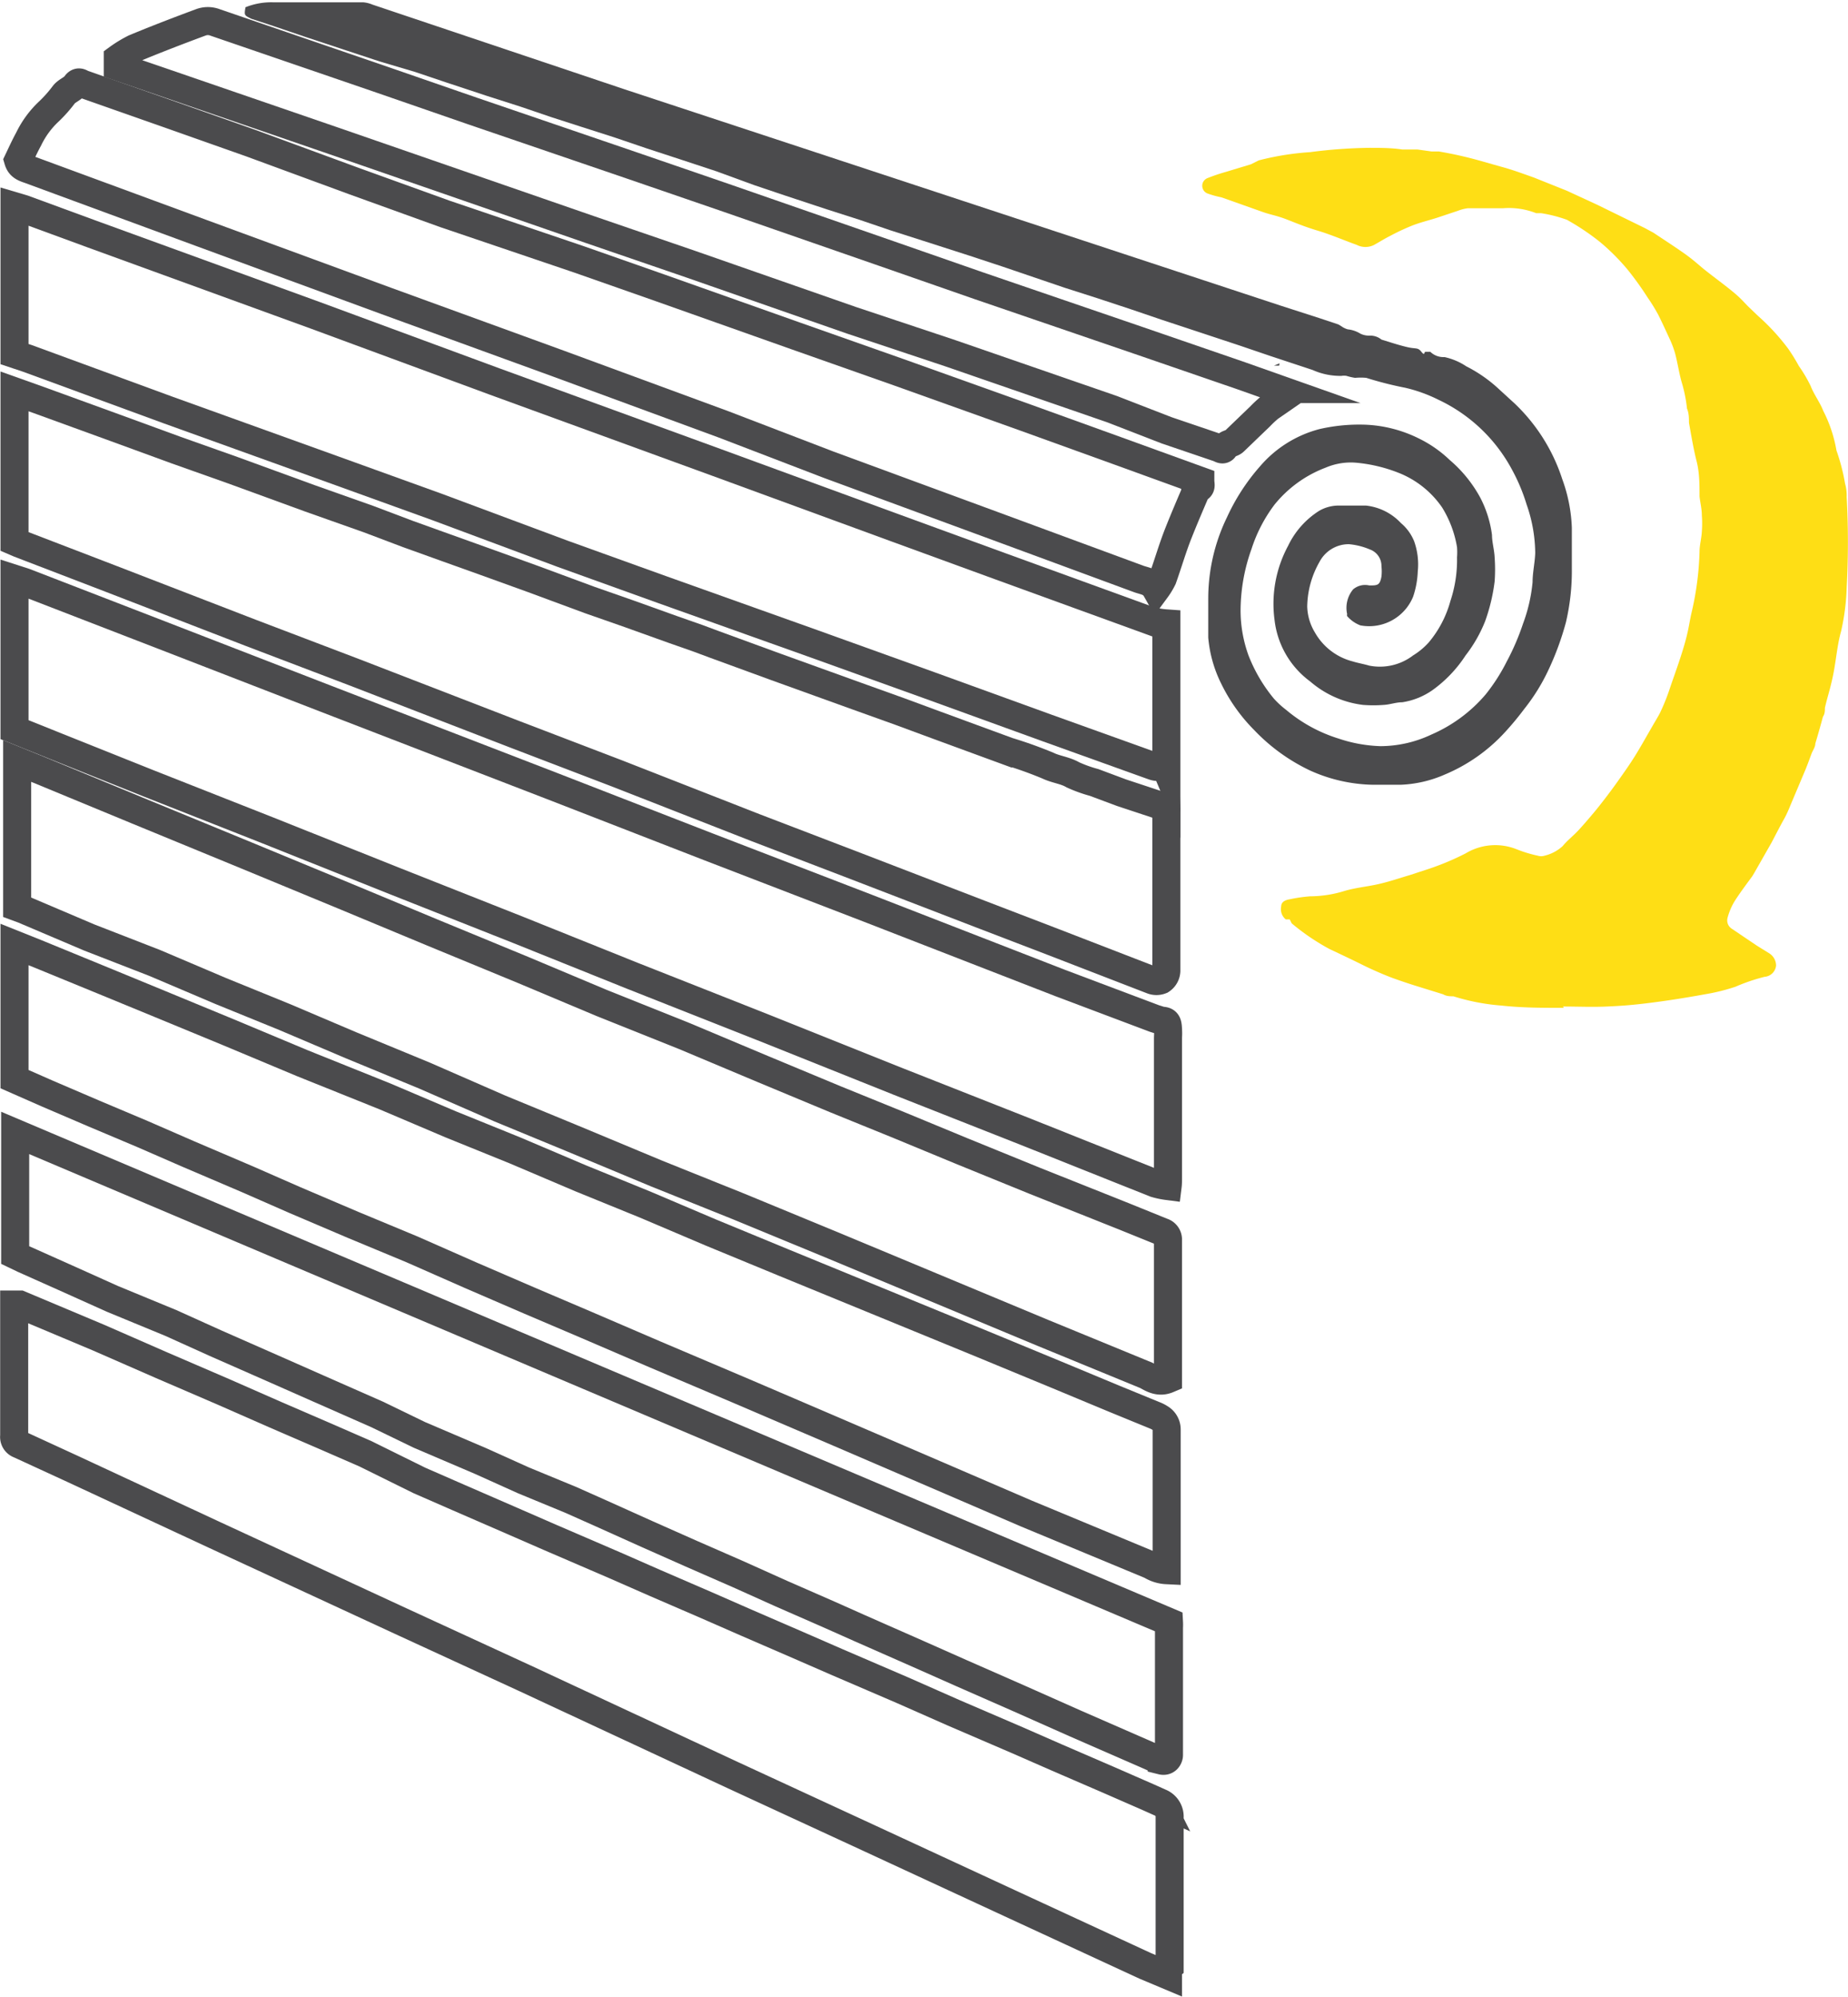
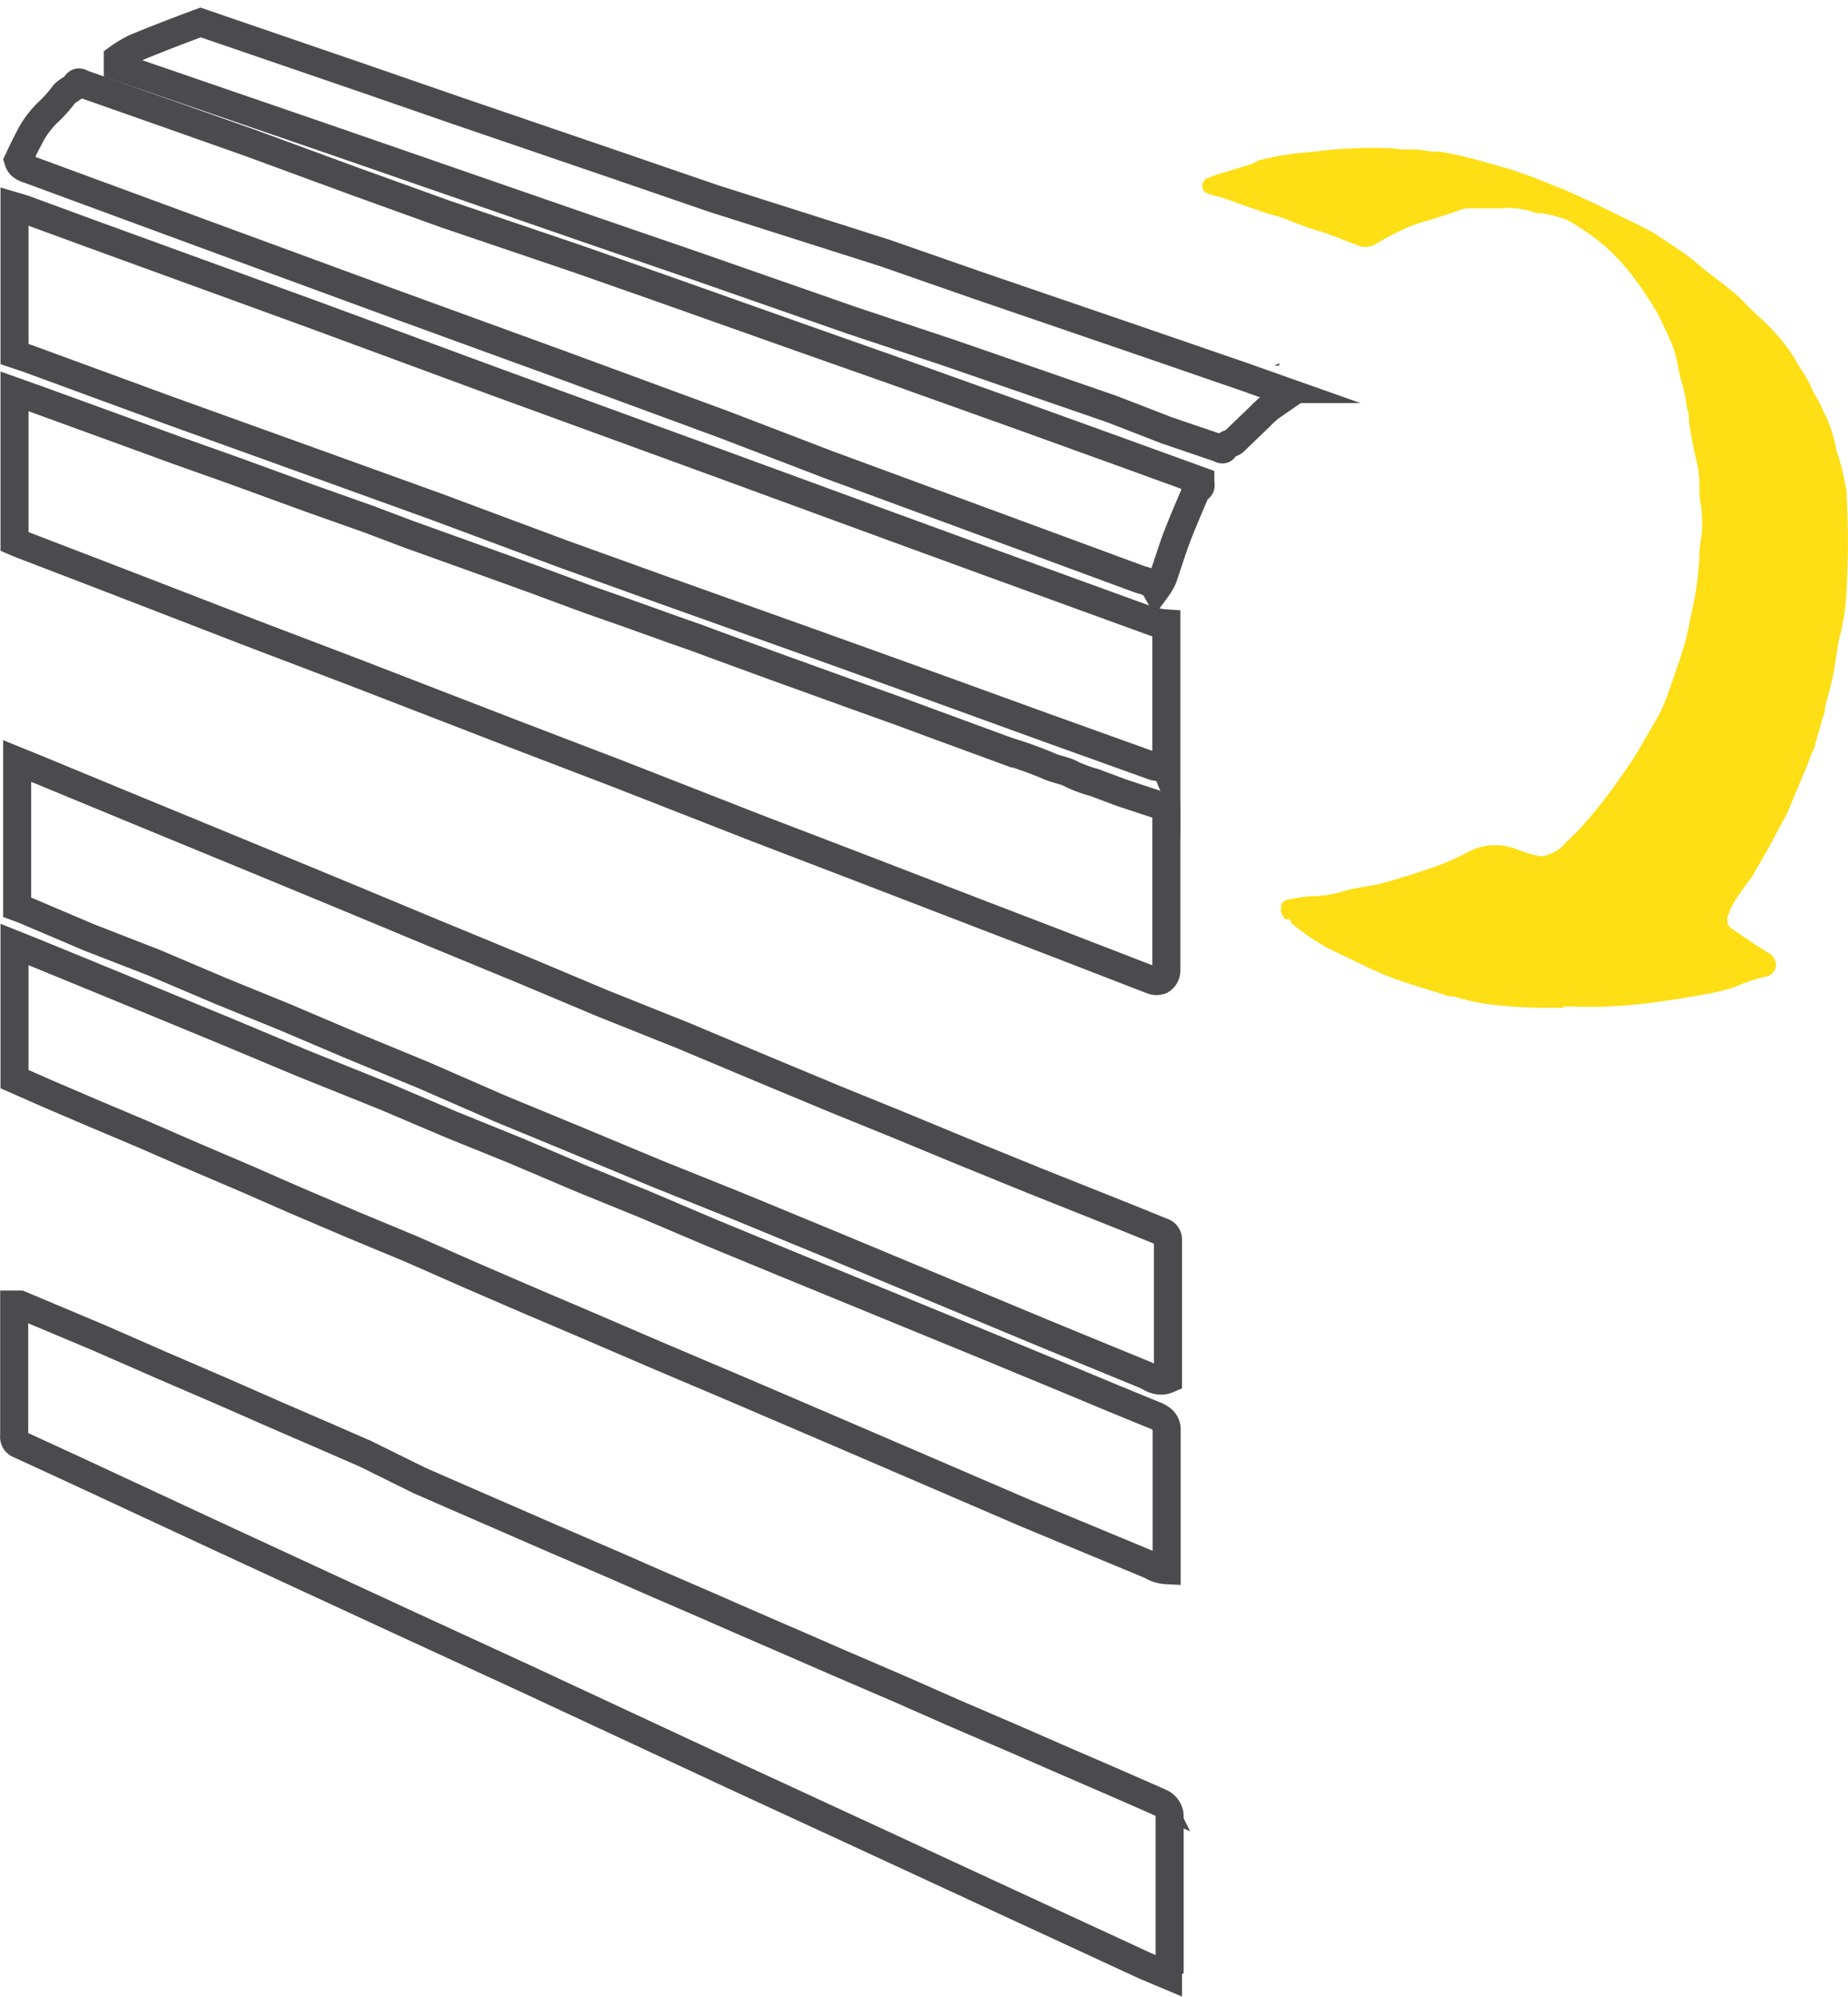
<svg xmlns="http://www.w3.org/2000/svg" id="Layer_1" data-name="Layer 1" viewBox="0 0 56.01 60.52">
  <defs>
    <style>.cls-1{fill:none;stroke:#4b4b4d;stroke-miterlimit:10;stroke-width:0.85px;}.cls-2{fill:#fede15;}.cls-3{fill:#4b4b4d;}</style>
  </defs>
  <title>7code_rollingdoor</title>
  <g id="HwAvEM">
    <path class="cls-1" d="M4.73,17.55V13l.73.26,2.31.84,1.86.68,1.72.61,2.33.85,1.78.63,1.19.45,1.14.41,1.2.43,1.44.52,1.73.64,1.2.42,1.31.47.77.27.51.19,1.86.68,1.22.44,1.22.44,1.31.47,1.11.41.79.29.79.29.6.22a12.57,12.57,0,0,1,1.2.43c.25.12.52.14.76.28a4.11,4.11,0,0,0,.64.23l.83.31,1.36.45a1.25,1.25,0,0,1,0,.14c0,1.59,0,3.19,0,4.78a.35.35,0,0,1-.16.31.37.37,0,0,1-.28,0l-3-1.16-2.19-.84-3.74-1.44-3.08-1.18L23,24.58l-3.11-1.19L15,21.5,11.9,20.32,7.63,18.67,4.87,17.61Z" transform="translate(-4.29 -1.14)" />
-     <path class="cls-1" d="M39.68,37.08A2.43,2.43,0,0,1,39.3,37l-3.91-1.56-3.88-1.53-4.15-1.66-3.9-1.54L20,29.32l-3.69-1.46L12.4,26.3l-3.6-1.42L6,23.76l-1.27-.51V18.68l.31.1L9.23,20.4l4.93,1.91L21,24.95l4.76,1.85,4.83,1.86,5.84,2.27L39.27,32l.22.07c.17,0,.19.07.2.25s0,.2,0,.3q0,2.12,0,4.23C39.69,36.92,39.69,37,39.68,37.08Z" transform="translate(-4.29 -1.14)" />
    <path class="cls-1" d="M39.69,61,39,60.71l-4.11-1.9-4.32-2-4.07-1.88L20.21,52l-3.78-1.74-5.62-2.6-4.3-2-1.63-.75a.24.24,0,0,1-.16-.26c0-.85,0-1.69,0-2.54q0-.65,0-1.3s0-.08,0-.14l.17,0,2.38,1,1.92.84,1.88.81,1.57.69,1.55.67,1.17.51L17,46l1.19.52,1.61.7,1.17.51,1.95.84,1.23.54,1.55.67,1.21.53,1.57.68,1.17.51,2,.86,1.54.68,1.93.83,1.21.53,1.55.67,1.19.52.38.17a.46.46,0,0,1,.29.45c0,1.5,0,3,0,4.51C39.69,60.76,39.69,60.85,39.69,61Z" transform="translate(-4.29 -1.14)" />
    <path class="cls-2" d="M51.69,31.68c-.63,0-1.27,0-1.9-.07a6.43,6.43,0,0,1-1.45-.28c-.1,0-.21,0-.31-.06L47.16,31c-.22-.07-.43-.14-.65-.22s-.62-.25-.92-.4-.64-.31-1-.48a6.76,6.76,0,0,1-1.15-.78L43.38,29,43.26,29a.4.4,0,0,1-.14-.39c0-.15.14-.2.26-.22A4.72,4.72,0,0,1,44,28.3a3.55,3.55,0,0,0,1-.15c.35-.11.72-.14,1.07-.22s.63-.18.94-.27l.61-.2A8,8,0,0,0,48.71,27a1.74,1.74,0,0,1,1.56-.12,4,4,0,0,0,.63.19.34.34,0,0,0,.2,0,1.24,1.24,0,0,0,.55-.29c.14-.17.32-.31.47-.47s.32-.36.48-.55.47-.59.69-.9.37-.52.54-.79.37-.63.55-.94c.09-.16.19-.31.26-.47A6,6,0,0,0,54.9,22c.15-.44.31-.87.44-1.32s.14-.62.21-.94a9.08,9.08,0,0,0,.25-1.88c0-.2.06-.41.07-.61a3.38,3.38,0,0,0,0-.5c0-.19-.05-.38-.07-.57,0-.36,0-.72-.09-1.07s-.16-.77-.23-1.16c0-.14,0-.29-.06-.43a4.24,4.24,0,0,0-.15-.76c-.09-.3-.13-.61-.21-.91a2.88,2.88,0,0,0-.17-.45c-.11-.24-.22-.48-.34-.72a5.36,5.36,0,0,0-.32-.52,9.55,9.55,0,0,0-.61-.85,6.56,6.56,0,0,0-.84-.84,7.34,7.34,0,0,0-1-.67A4.22,4.22,0,0,0,51,7.6l-.15,0a2.26,2.26,0,0,0-1-.15l-1.07,0a1.28,1.28,0,0,0-.31.08l-.63.21c-.25.08-.51.14-.76.24a6.72,6.72,0,0,0-.66.31c-.16.08-.32.18-.48.27a.58.58,0,0,1-.53,0c-.39-.14-.78-.31-1.18-.43s-.63-.22-.94-.34-.48-.14-.71-.22l-1.27-.45A2.88,2.88,0,0,1,40.88,7a.25.25,0,0,1,0-.46,5.6,5.6,0,0,1,.56-.19l.76-.23L42.44,6A8.4,8.4,0,0,1,44,5.75a15,15,0,0,1,1.79-.13c.33,0,.67,0,1,.05h.46l.43.06.22,0A12.07,12.07,0,0,1,49.11,6l.67.19c.34.09.66.21,1,.33l1,.4.93.43.94.46.49.24.26.14c.3.2.61.4.91.61s.43.34.64.51.58.44.86.67.34.33.51.49l.25.24a6.63,6.63,0,0,1,.92,1,5.53,5.53,0,0,1,.32.52,4.25,4.25,0,0,1,.36.61c.1.26.28.49.38.75a4.16,4.16,0,0,1,.4,1.2,6,6,0,0,1,.26,1,1.36,1.36,0,0,1,.05.41,25.14,25.14,0,0,1,0,2.74,6.83,6.83,0,0,1-.17,1.33c-.12.43-.15.88-.24,1.32s-.17.65-.25,1c0,.09,0,.18-.06.27q-.11.41-.23.81c0,.11-.08.21-.12.32s-.11.3-.17.45l-.46,1.09c-.06.15-.13.31-.21.45s-.24.45-.36.68l-.53.93-.06.1c-.19.26-.38.51-.55.78a1.92,1.92,0,0,0-.2.48.3.3,0,0,0,.14.34l.74.5.37.23a.44.44,0,0,1,.22.38.38.38,0,0,1-.35.34,5.64,5.64,0,0,0-.88.3,6,6,0,0,1-.93.23c-.55.1-1.11.19-1.67.26s-.86.09-1.3.11-.88,0-1.33,0Z" transform="translate(-4.29 -1.14)" />
    <path class="cls-1" d="M39.69,42.93c-.26.11-.46,0-.65-.11L35.9,41.53l-3.36-1.4-3-1.25L26.68,37.7l-2.49-1-2.52-1.05-2.23-.92-2.29-1-2.23-.92-2-.85-1.94-.79-2-.85L7,29.55l-2-.85-.19-.07V24.2l.64.26,3,1.24,3.33,1.37,3,1.24L17.4,29.4l2.74,1.13,2.38,1,2.5,1,2.38,1,2.21.92,1.92.78,1.91.79,2.21.9L38.36,38l1.16.47a.24.24,0,0,1,.17.24c0,.11,0,.21,0,.32q0,1.81,0,3.61C39.69,42.76,39.69,42.85,39.69,42.93Z" transform="translate(-4.29 -1.14)" />
    <path class="cls-1" d="M4.73,11.87V7.39L5,7.47l2.07.76,6.79,2.47,5.42,2L26,15.15l5.46,2,3.15,1.15,4.54,1.65a2.74,2.74,0,0,0,.49.08v4.41h0l-.08-.19c-.09.15-.19.15-.33.1L36,23.19l-3.53-1.28-3.56-1.28L24.34,19l-3-1.08L17.53,16.5,14.4,15.37l-5-1.8L5.12,12Z" transform="translate(-4.29 -1.14)" />
    <path class="cls-1" d="M4.73,33.84V29.76l.65.26,2,.82,1.75.72,2.06.85,2.27.95,2.49,1,2,.85L19.9,36l2,.85,1.94.79,2,.85,2.23.92,2,.82,2,.82,2,.82,2.25.93,1.73.72,1.22.5a.91.91,0,0,1,.18.09.4.4,0,0,1,.2.35c0,1.36,0,2.72,0,4.07,0,.06,0,.12,0,.19a1,1,0,0,1-.48-.15L35.39,47l-2.74-1.18-2.93-1.26-2.87-1.23-2.71-1.15-2.07-.89-1.76-.75-1.76-.76L16.78,39,15,38.26l-1.76-.75-1.46-.64L10,36.11,8.6,35.5l-1.47-.62-1.4-.6Z" transform="translate(-4.29 -1.14)" />
-     <path class="cls-1" d="M39.72,50.29a1.59,1.59,0,0,1,0,.17c0,.14,0,.29,0,.43,0,1.12,0,2.24,0,3.36,0,0,0,0,0,.07s-.06.21-.22.17a2.41,2.41,0,0,1-.34-.13l-2.29-1-1.71-.76-1.73-.76-1.33-.59-1.77-.78-.92-.41-1.44-.63-1.29-.58-1.44-.63-1.33-.59L22.51,47l-.92-.41L20.16,46l-1.31-.59L17,44.62,15.72,44l-1.77-.78-1.29-.57-1.84-.81-1.35-.61L7.7,40.5l-1.29-.58L5,39.29l-.25-.12v-3.7Z" transform="translate(-4.29 -1.14)" />
-     <path class="cls-3" d="M11.73,1.36a2.09,2.09,0,0,1,.84-.15l1.65,0,1.08,0a.93.93,0,0,1,.28.07l7.65,2.57L43.1,10.4l1.21.39.54.18a1.3,1.3,0,0,1,.13.08.61.61,0,0,0,.16.07.9.9,0,0,1,.38.13.59.59,0,0,0,.28.06.54.54,0,0,1,.36.12h0c.26.08.53.17.79.23s.31,0,.42.14.08,0,.12,0,.12,0,.15,0a.57.57,0,0,0,.43.16,1.92,1.92,0,0,1,.66.28,4.29,4.29,0,0,1,1,.7l.47.43a5.51,5.51,0,0,1,1.44,2.29,4.77,4.77,0,0,1,.29,1.47c0,.41,0,.82,0,1.23A6.81,6.81,0,0,1,51.75,20a8.68,8.68,0,0,1-.51,1.4,5.92,5.92,0,0,1-.75,1.22,8.86,8.86,0,0,1-.58.7,5.19,5.19,0,0,1-1.83,1.29,3.68,3.68,0,0,1-1.34.31c-.28,0-.56,0-.84,0A4.83,4.83,0,0,1,44,24.49a5.7,5.7,0,0,1-1.7-1.23,5.25,5.25,0,0,1-1-1.41,3.87,3.87,0,0,1-.39-1.39c0-.39,0-.79,0-1.19a5.64,5.64,0,0,1,.57-2.46,6.29,6.29,0,0,1,1-1.54,3.55,3.55,0,0,1,1.81-1.13,5.39,5.39,0,0,1,1.4-.13,4,4,0,0,1,1.59.41,3.69,3.69,0,0,1,.95.66,4,4,0,0,1,.93,1.15,3.4,3.4,0,0,1,.35,1.12c0,.22.07.45.08.68a5,5,0,0,1,0,.73,5.56,5.56,0,0,1-.29,1.21A4.23,4.23,0,0,1,48.71,21a3.93,3.93,0,0,1-1,1.05,2.16,2.16,0,0,1-.92.37c-.19,0-.37.07-.56.08a4,4,0,0,1-.63,0A3,3,0,0,1,44,21.79a2.69,2.69,0,0,1-1.08-1.86,3.7,3.7,0,0,1,.41-2.25,2.56,2.56,0,0,1,.94-1.06,1.18,1.18,0,0,1,.56-.16c.29,0,.58,0,.86,0a1.7,1.7,0,0,1,1.06.53,1.41,1.41,0,0,1,.4.55,2.09,2.09,0,0,1,.11.92,2.71,2.71,0,0,1-.14.76,1.44,1.44,0,0,1-1.6.87,1,1,0,0,1-.4-.28.1.1,0,0,1,0-.06.88.88,0,0,1,.18-.75.56.56,0,0,1,.49-.12c.25,0,.32,0,.37-.27a1.39,1.39,0,0,0,0-.31.53.53,0,0,0-.35-.51,2.09,2.09,0,0,0-.64-.16,1,1,0,0,0-.89.54,2.8,2.8,0,0,0-.37,1.35,1.59,1.59,0,0,0,.23.78,1.84,1.84,0,0,0,1.14.88c.16.05.34.08.51.13A1.66,1.66,0,0,0,47.12,21a2.15,2.15,0,0,0,.47-.39,3.3,3.3,0,0,0,.66-1.26,3.92,3.92,0,0,0,.2-1.32,2,2,0,0,0,0-.31A3.32,3.32,0,0,0,48,16.52a2.88,2.88,0,0,0-1.34-1.06,4.62,4.62,0,0,0-1.28-.3,1.94,1.94,0,0,0-.91.15,3.65,3.65,0,0,0-1.55,1.12,4.53,4.53,0,0,0-.7,1.35,5.55,5.55,0,0,0-.33,1.85A4,4,0,0,0,42.13,21a4.75,4.75,0,0,0,.77,1.31,2.72,2.72,0,0,0,.37.34,4.55,4.55,0,0,0,1.59.87,4.39,4.39,0,0,0,1.27.23,3.63,3.63,0,0,0,1.54-.35,4.5,4.5,0,0,0,1.65-1.22,5.65,5.65,0,0,0,.64-1,7.31,7.31,0,0,0,.49-1.14,4.91,4.91,0,0,0,.29-1.26c0-.29.07-.59.08-.88a4.52,4.52,0,0,0-.26-1.47,5.6,5.6,0,0,0-.45-1.07,4.89,4.89,0,0,0-2.23-2.11,4.55,4.55,0,0,0-1-.36,10.83,10.83,0,0,1-1.18-.3,1.84,1.84,0,0,0-.34,0,1.87,1.87,0,0,1-.26-.06.45.45,0,0,0-.15,0,2.06,2.06,0,0,1-.88-.18l-1.27-.42-.94-.32-1.36-.45-1-.33-.94-.32-1-.33-1-.32-.94-.32-.94-.32-1-.33-1.4-.45-1-.32-.94-.32-1-.32-1.27-.42-.92-.31L26,6.33,25,6l-1.1-.36-1-.34-1-.32L21,4.69l-.94-.32-1-.32-1.27-.42-.92-.31L15.79,3l-1-.33-1.27-.42-.94-.32-.67-.22C11.69,1.6,11.69,1.61,11.73,1.36Z" transform="translate(-4.29 -1.14)" />
    <path class="cls-1" d="M40.67,15.71c0,.11.05.2-.08.24s-.05.06-.06.09c-.18.42-.36.84-.53,1.27s-.31.91-.47,1.36a2.11,2.11,0,0,1-.2.33c-.13-.23-.33-.25-.51-.31L34.4,17.06l-5-1.84L26.22,14l-5-1.84L16,10.26,10.42,8.21,5.18,6.28C5,6.22,4.89,6.17,4.84,6c.1-.21.2-.43.32-.65a2.81,2.81,0,0,1,.62-.84A4.06,4.06,0,0,0,6.23,4c.1-.12.26-.16.36-.3s.18,0,.26,0l2.56.9,2.49.88L15,6.62l2.77,1L21.84,9l2.45.86,4.12,1.46,3.12,1.1,3.86,1.38,2.77,1Z" transform="translate(-4.29 -1.14)" />
-     <path class="cls-1" d="M7.86,3.16l0-.25a3.63,3.63,0,0,1,.51-.31c.65-.27,1.3-.52,2-.78a.61.61,0,0,1,.44,0l4.9,1.68,2.89,1,4.83,1.65,2.91,1L31.09,8.8l2.87,1,4.85,1.66,3.08,1.06,1.16.41a1.56,1.56,0,0,1,.27.18l-.55.38a3.18,3.18,0,0,0-.28.26l-.79.76c-.08.08-.23.06-.29.19s-.16,0-.23,0l-1.53-.52L38,13.54l-4.89-1.69-3-1L25.24,9.15,22.18,8.1,17.27,6.4l-2.89-1L9,3.55Z" transform="translate(-4.29 -1.14)" />
+     <path class="cls-1" d="M7.86,3.16l0-.25a3.63,3.63,0,0,1,.51-.31c.65-.27,1.3-.52,2-.78l4.9,1.68,2.89,1,4.83,1.65,2.91,1L31.09,8.8l2.87,1,4.85,1.66,3.08,1.06,1.16.41a1.56,1.56,0,0,1,.27.18l-.55.38a3.18,3.18,0,0,0-.28.26l-.79.76c-.08.08-.23.06-.29.19s-.16,0-.23,0l-1.53-.52L38,13.54l-4.89-1.69-3-1L25.24,9.15,22.18,8.1,17.27,6.4l-2.89-1L9,3.55Z" transform="translate(-4.29 -1.14)" />
    <path class="cls-3" d="M43.06,12.22l-.16,0,0,0,.17-.07Z" transform="translate(-4.29 -1.14)" />
  </g>
</svg>